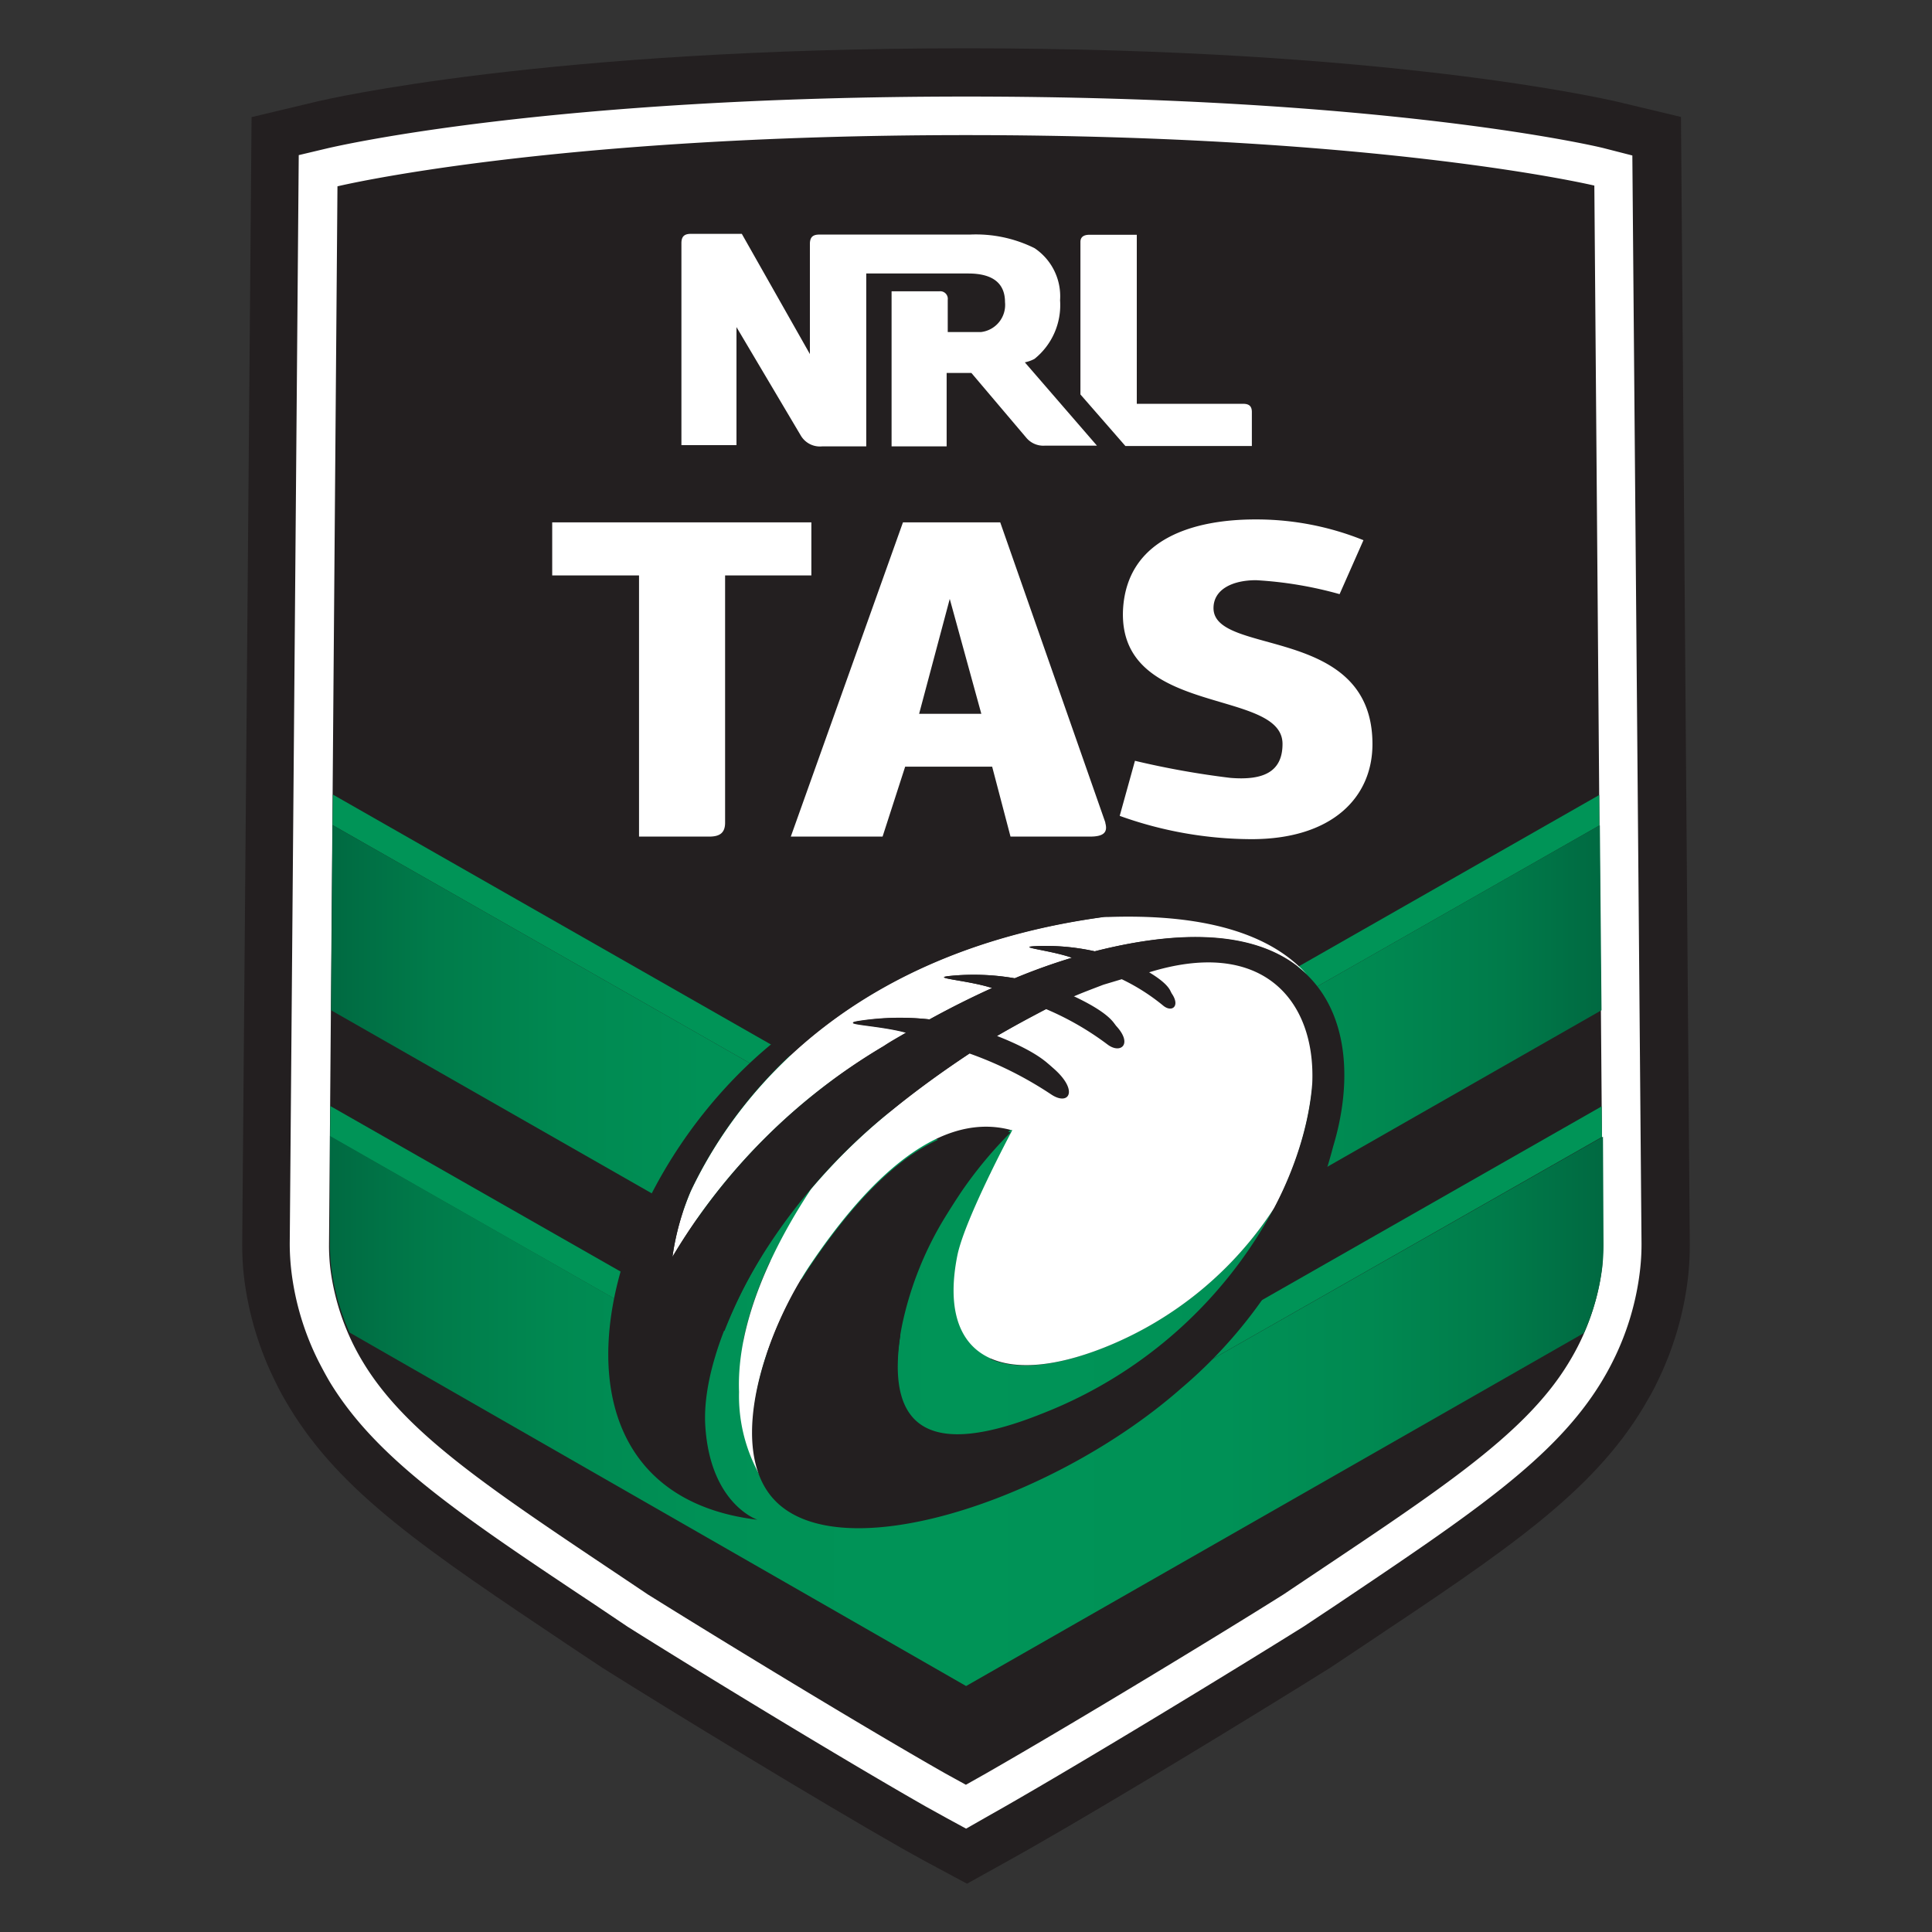
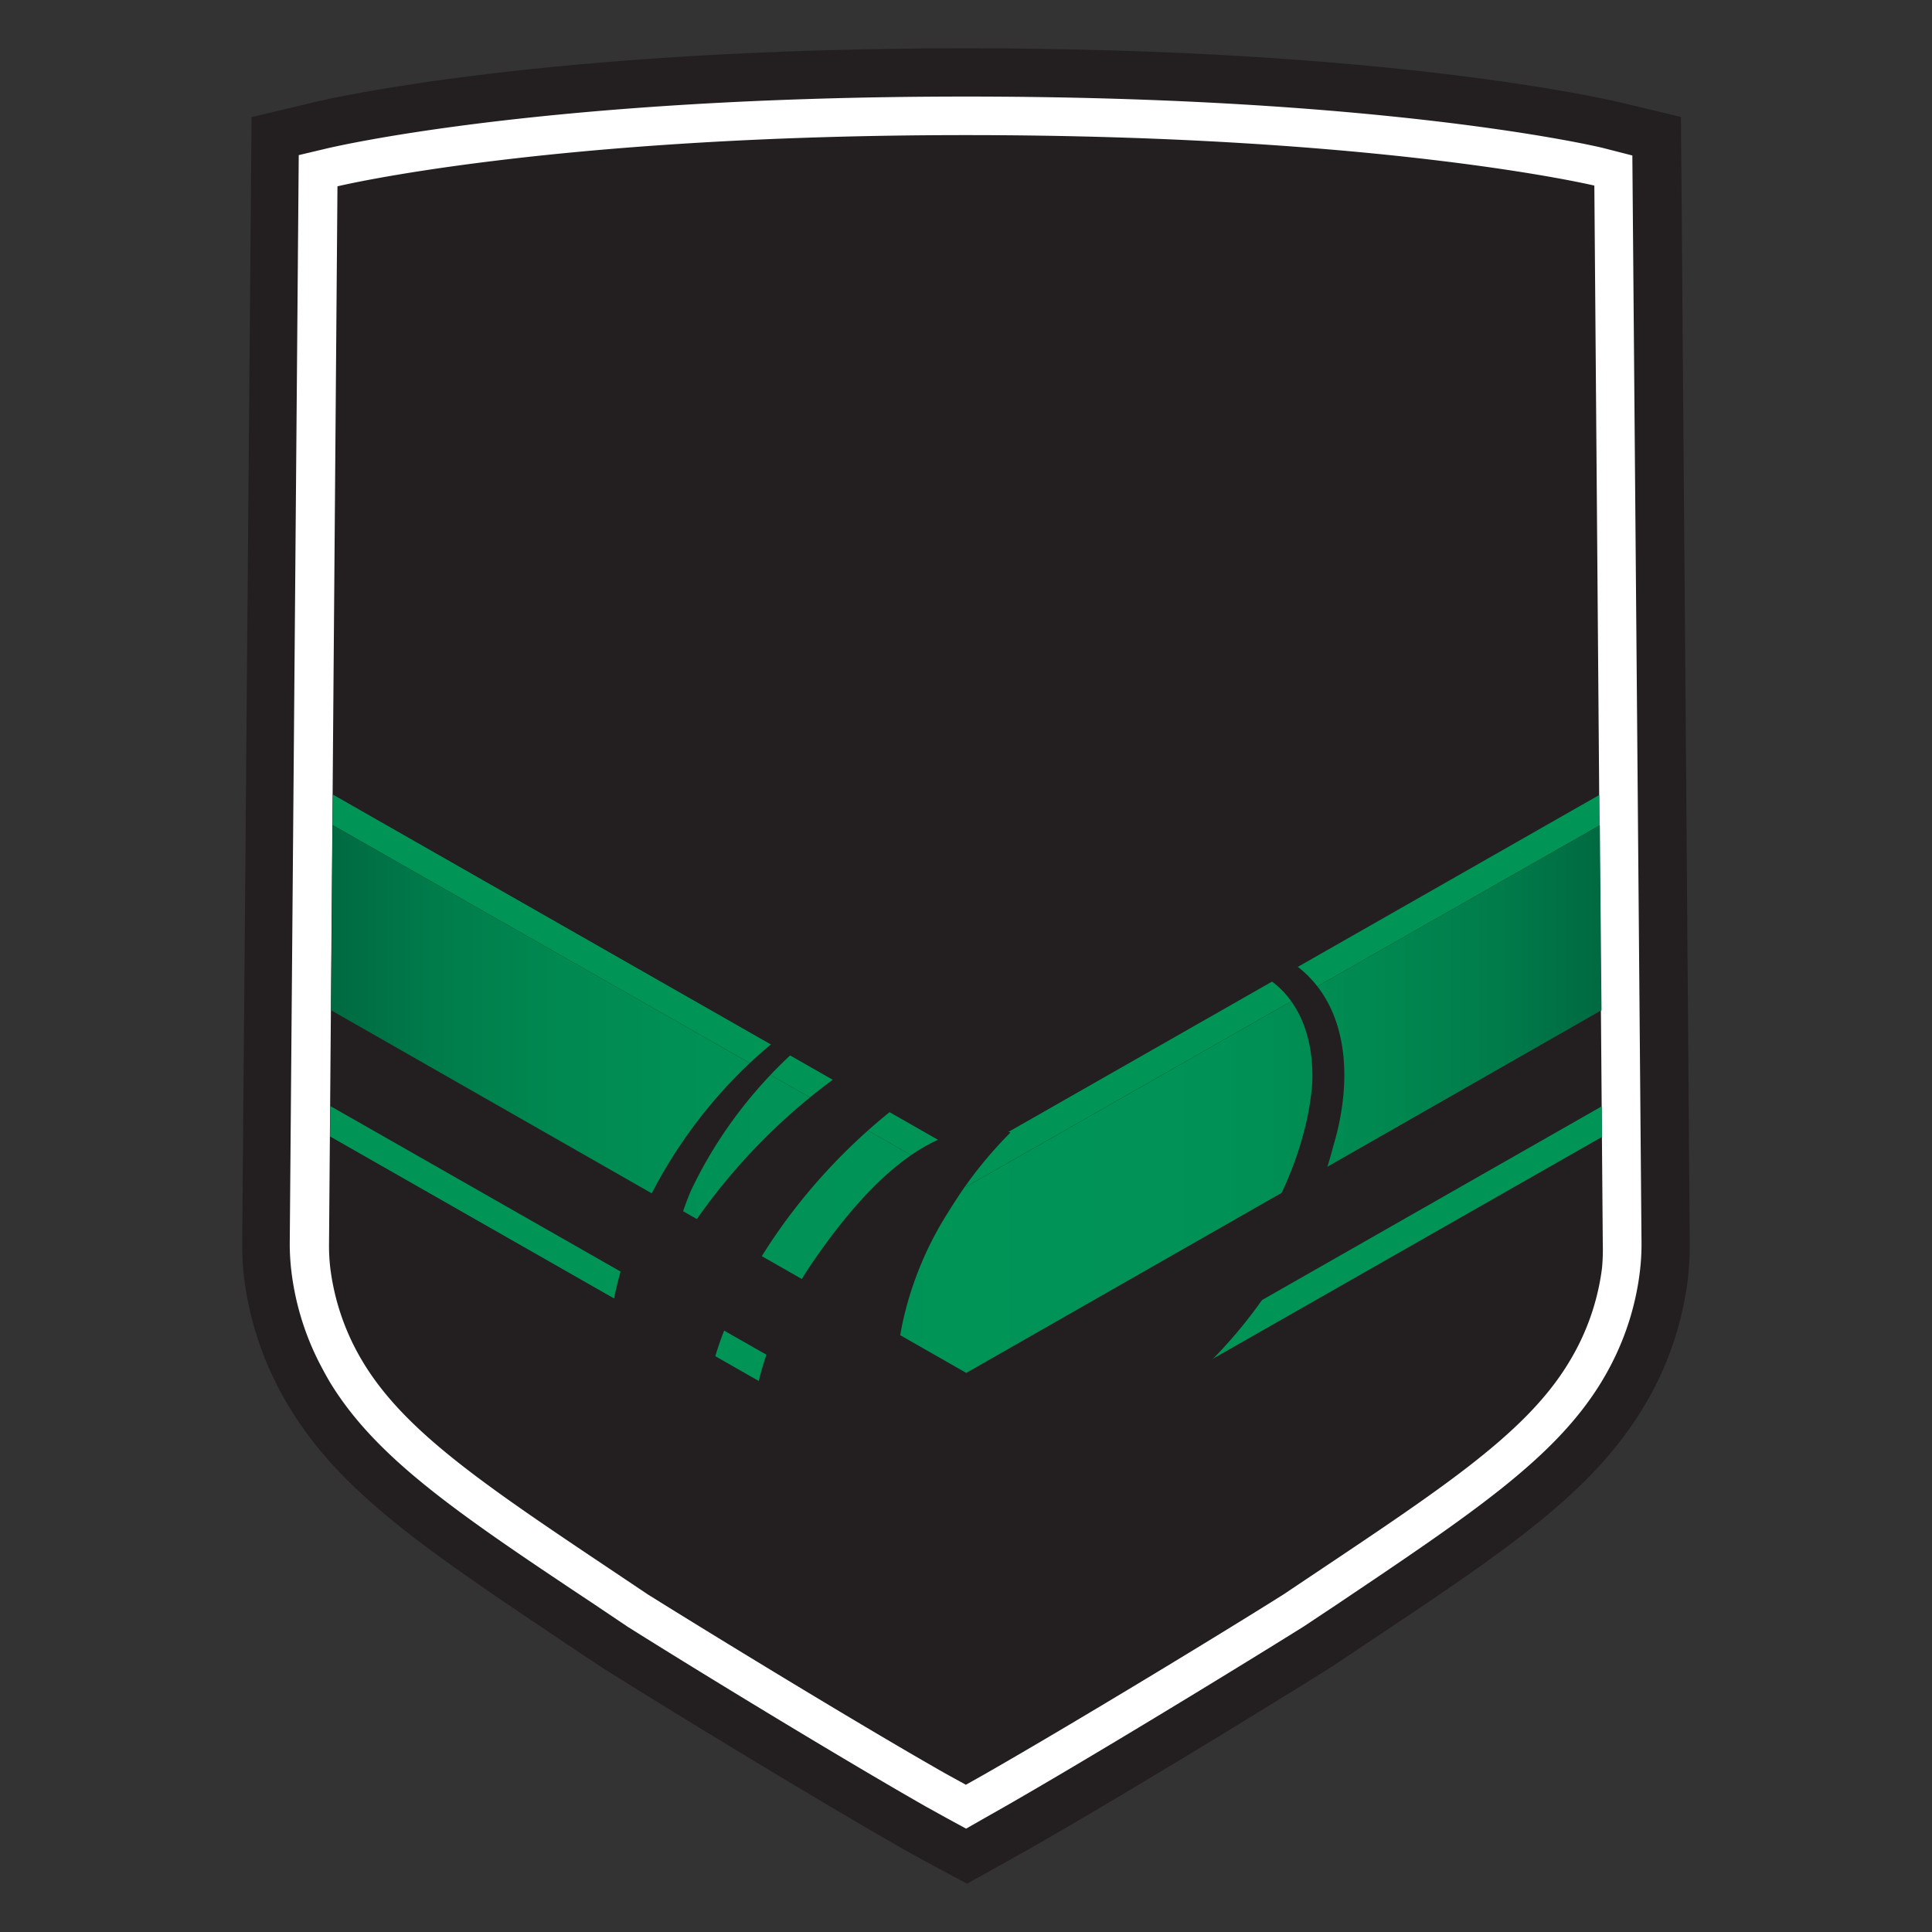
<svg xmlns="http://www.w3.org/2000/svg" xmlns:xlink="http://www.w3.org/1999/xlink" clip-rule="evenodd" fill-rule="evenodd" stroke-linejoin="round" stroke-miterlimit="1.414" viewBox="0 0 100 100">
  <rect x="0" y="0" width="100" height="100" fill="#333333" stroke="none" />
  <linearGradient id="a">
    <stop offset="0" stop-color="#005336" />
    <stop offset=".05" stop-color="#006740" />
    <stop offset=".13" stop-color="#007b4a" />
    <stop offset=".22" stop-color="#008951" />
    <stop offset=".32" stop-color="#009156" />
    <stop offset=".5" stop-color="#009457" />
    <stop offset=".68" stop-color="#009156" />
    <stop offset=".78" stop-color="#008951" />
    <stop offset=".87" stop-color="#007b4a" />
    <stop offset=".95" stop-color="#006740" />
    <stop offset="1" stop-color="#005336" />
  </linearGradient>
  <linearGradient id="b" gradientTransform="matrix(74.29 0 0 74.29 12.86 56.888)" gradientUnits="userSpaceOnUse" x2="1" xlink:href="#a" />
  <linearGradient id="c" gradientTransform="matrix(74.822 0 0 74.822 12.508 66.378)" gradientUnits="userSpaceOnUse" x2="1" xlink:href="#a" />
  <linearGradient id="d" gradientTransform="matrix(74.793 0 0 74.793 12.508 73.056)" gradientUnits="userSpaceOnUse" x2="1" xlink:href="#a" />
  <path d="m87.007 6.053-3.42-.817c-.475-.095-11.732-2.736-33.582-2.736s-33.098 2.641-33.564 2.746l-3.42.817-.484 58.301c-.004.587.027 1.174.095 1.757.233 1.91.796 3.765 1.662 5.482.19.399.418.798.675 1.225 2.688 4.456 7.125 7.42 14.487 12.35l1.729 1.15c3.667 2.308 11.106 6.84 15.542 9.367l1.112.617 2.213 1.188 2.204-1.226 1.064-.598c4.437-2.527 11.885-7.068 15.552-9.367l1.738-1.159c7.353-4.902 11.799-7.866 14.478-12.35.257-.437.485-.827.675-1.235.84-1.7 1.383-3.532 1.605-5.415.067-.583.098-1.17.095-1.757z" fill="#231f20" fill-rule="nonzero" />
  <path d="m83.008 7.668c-.437-.114-11.4-2.67-33.013-2.67-21.612 0-32.537 2.565-33.012 2.67l-1.52.361-.466 56.335c0 .483.029.965.086 1.444.197 1.628.676 3.21 1.415 4.674.171.332.352.674.57 1.045 2.404 3.961 6.65 6.83 13.737 11.542l1.682 1.131c3.638 2.289 11.039 6.802 15.456 9.319l1.083.599.979.532.95-.542 1.054-.598c4.399-2.518 11.818-7.04 15.466-9.32l1.672-1.111c7.068-4.75 11.334-7.6 13.737-11.543.219-.361.409-.703.58-1.045a14.14 14.14 0 0 0 1.415-4.673c.058-.48.087-.962.086-1.445l-.475-56.325zm-.086 57.95a12.34 12.34 0 0 1 -1.719 4.902c-2.337 3.876-7.04 6.821-14.754 11.998-3.334 2.1-10.83 6.65-15.409 9.272l-1.045.589-1.054-.579c-4.56-2.594-12.046-7.173-15.409-9.272-7.695-5.168-12.35-8.094-14.716-11.98a12.352 12.352 0 0 1 -1.719-4.902 10.069 10.069 0 0 1 -.067-1.216l.437-54.786s10.963-2.651 32.538-2.651c21.574 0 32.518 2.613 32.518 2.613l.437 54.786c.011.406-.001.812-.038 1.216z" fill="#fff" fill-rule="nonzero" />
  <path d="m82.916 58.849-32.902 18.758-32.927-18.782.01-1.577 32.917 18.772 32.889-18.755zm-.129-16.124-32.773 18.694-32.803-18.715.019-1.577 32.784 18.705 32.761-18.682z" fill="#009457" />
  <g fill-rule="nonzero">
    <path d="m82.894 52.289-.086-9.576-32.794 18.706-32.803-18.715-.076 9.586 32.879 18.772z" fill="url(#b)" />
-     <path d="m57.101 69.76c-5.405 2.147-8.635.484-7.6-4.75.38-1.9 2.85-6.527 2.85-6.527h-.057a22.337 22.337 0 0 0 -2.479 3.002c-.318.444-.613.904-.884 1.378a17.679 17.679 0 0 0 -2.204 5.529c-1.121 5.7 1.416 7.115 7.277 4.75a23.155 23.155 0 0 0 11.951-10.631 18.723 18.723 0 0 1 -8.854 7.249z" fill="url(#c)" />
-     <path d="m82.97 58.835-32.965 18.772-11.733-6.707c.238-3.392 2.052-6.859 3.658-9.329a25.143 25.143 0 0 0 -4.902 8.626l-19.95-11.4v5.567c-.002.406.02.812.066 1.216a11.83 11.83 0 0 0 .95 3.391l31.911 18.298 31.977-18.269c.484-1.08.804-2.226.95-3.401a10.3 10.3 0 0 0 .066-1.216z" fill="url(#d)" />
  </g>
-   <path d="m52.342 58.493c-4.133-1.121-7.971 3.382-10.355 6.897-2.385 3.515-4.104 8.939-2.204 11.695a8.377 8.377 0 0 1 -1.53-5.045c-.142-3.734 1.891-7.714 3.724-10.488a30.394 30.394 0 0 1 4.18-4.085c1.292-1.074 2.651-2.024 4.066-2.974a19.223 19.223 0 0 1 4.228 2.128s1.805-1.168-2.85-3.002c.826-.465 1.7-.978 2.584-1.415a15.008 15.008 0 0 1 3.182 1.786s1.872-.722-1.843-2.451a33.27 33.27 0 0 1 1.625-.646l.95-.285c.768.367 1.489.827 2.147 1.368 0 0 1.301-.437-.836-1.691 5.985-1.843 8.73 1.463 8.55 5.7a17.098 17.098 0 0 1 -2.005 6.536 18.72 18.72 0 0 1 -8.806 7.229c-5.396 2.138-8.636.485-7.6-4.75.379-1.896 2.841-6.49 2.85-6.507zm4.807-11.03h.237c5.387-.18 8.55 1.064 10.26 2.974-1.9-1.853-5.367-2.632-10.972-1.197a11.665 11.665 0 0 0 -3.078-.266c-1.033.048.798.209 1.9.598a30.754 30.754 0 0 0 -2.964 1.064 12.423 12.423 0 0 0 -3.335-.123c-1.112.109.903.218 2.166.627a46.875 46.875 0 0 0 -3.239 1.624 13.868 13.868 0 0 0 -3.629.086c-1.201.188.95.209 2.403.608l-1.168.703a31.174 31.174 0 0 0 -10.925 10.896c.165-1.173.484-2.32.95-3.41 2.631-5.52 8.73-12.464 21.394-14.184zm13.423-19.503a14.814 14.814 0 0 0 -5.595-1.074c-3.116 0-6.65.95-6.85 4.674-.256 5.577 8.256 4.038 8.256 6.945 0 1.453-.998 1.9-2.708 1.757a44.257 44.257 0 0 1 -4.93-.883l-.789 2.85a20.29 20.29 0 0 0 6.821 1.206c4.171 0 6.261-2.156 6.261-4.921 0-6.203-8.227-4.531-8.227-7.039 0-.95.95-1.444 2.204-1.444 1.463.083 2.912.325 4.322.722zm-18.8-.922 5.443 15.542h-.009c.152.513-.095.722-.789.722h-4.113l-.95-3.619h-4.503l-1.169 3.619h-4.75l5.805-16.264zm-9.776 2.746h-4.465v12.796c0 .513-.256.722-.817.722h-3.638v-13.518h-4.494v-2.746h13.414zm8.797 7.163-1.634-5.947-1.586 5.947zm-12.397-24.843 3.524 6.223v-5.7c0-.342.143-.485.485-.485h7.79a6.815 6.815 0 0 1 3.353.703 2.997 2.997 0 0 1 1.321 2.698 3.567 3.567 0 0 1 -1.321 3.031 1.77 1.77 0 0 1 -.503.18l3.733 4.313h-2.698a1.147 1.147 0 0 1 -.95-.399l-2.85-3.363h-1.282v3.8h-2.85v-8.027h2.47a.39.39 0 0 1 .437.437v1.672h1.719a1.414 1.414 0 0 0 1.245-1.549c0-.902-.542-1.482-1.9-1.482h-5.282v8.949h-2.29a1.148 1.148 0 0 1 -1.092-.551l-3.335-5.624v6.109h-2.85v-10.45c0-.342.143-.484.485-.485zm20.444 8.797h5.51c.313.001.446.134.446.428v1.757h-6.545l-2.328-2.669v-7.895c0-.256.171-.37.466-.37h2.451z" fill="#fff" />
  <path d="m56.655 49.24a11.665 11.665 0 0 0 -3.078-.266c-1.033.048.798.209 1.9.599-1.005.304-1.995.66-2.964 1.063a12.423 12.423 0 0 0 -3.335-.123c-1.112.109.903.218 2.166.627a46.875 46.875 0 0 0 -3.239 1.624 13.87 13.87 0 0 0 -3.601.067c-1.192.179.95.209 2.404.608-.38.228-.779.437-1.169.703a31.237 31.237 0 0 0 -10.934 10.915c.165-1.173.484-2.32.95-3.41 2.641-5.596 8.873-12.654 21.85-14.25h-.76a32.857 32.857 0 0 0 -14.896 5.168c-10.792 6.935-15.609 24.557-2.746 26.096 0 0-2.451-.807-2.698-4.873s3.249-11.182 9.614-16.283a51.839 51.839 0 0 1 4.066-2.974 19.235 19.235 0 0 1 4.228 2.119c1.316.878 1.833-1.178-2.85-3.002.845-.504 1.71-.95 2.584-1.416a15.01 15.01 0 0 1 3.182 1.834c.982.739 1.9-.722-1.843-2.451.542-.238 1.083-.437 1.625-.646l.95-.285c.768.367 1.489.827 2.147 1.368.657.541 1.301-.437-.836-1.691 5.975-1.9 8.73 1.425 8.55 5.7-.399 5.586-5.054 13.718-13.946 17.242-5.862 2.328-8.398.884-7.277-4.75a17.631 17.631 0 0 1 2.204-5.529c.316-.513.611-.972.883-1.377a21.93 21.93 0 0 1 2.518-3.031c-4.142-1.121-7.923 3.297-10.355 6.888s-4.171 9.139-2.109 11.846c3.144 4.133 14.611.399 21.299-5.491a24.432 24.432 0 0 0 7.866-12.521c1.833-6.061-.285-13.138-12.35-10.098z" fill="#231f20" fill-rule="nonzero" />
</svg>